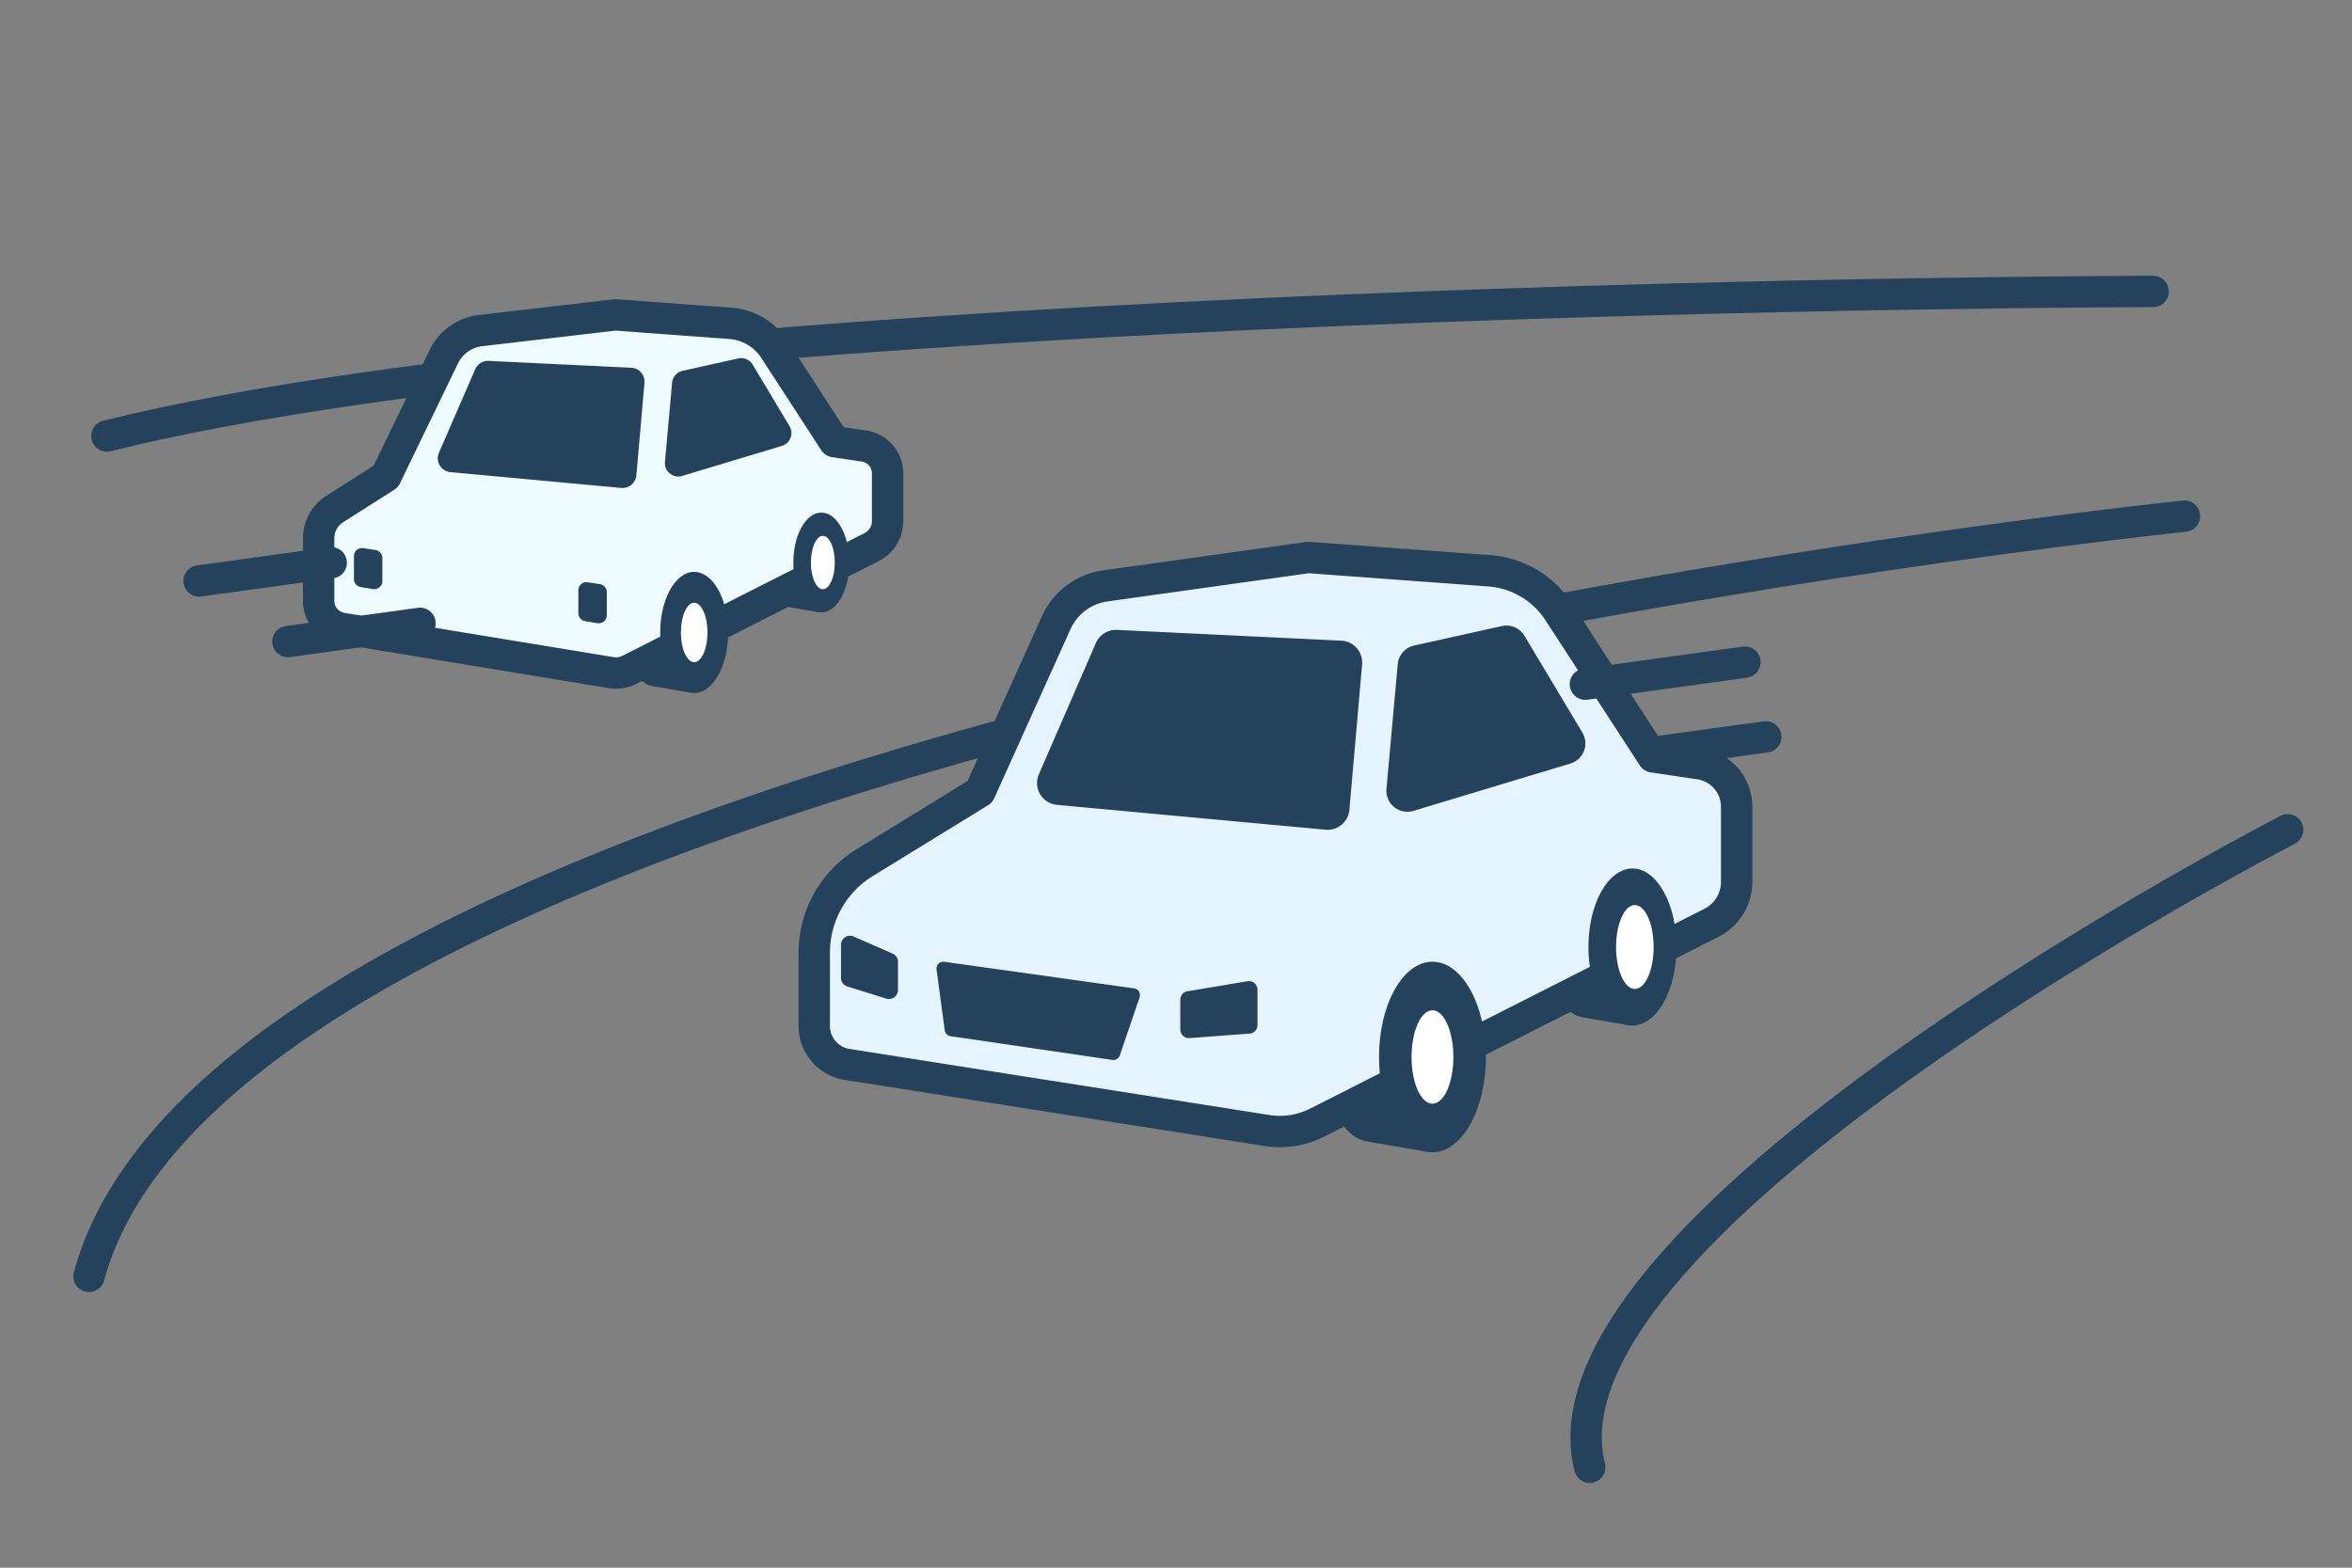
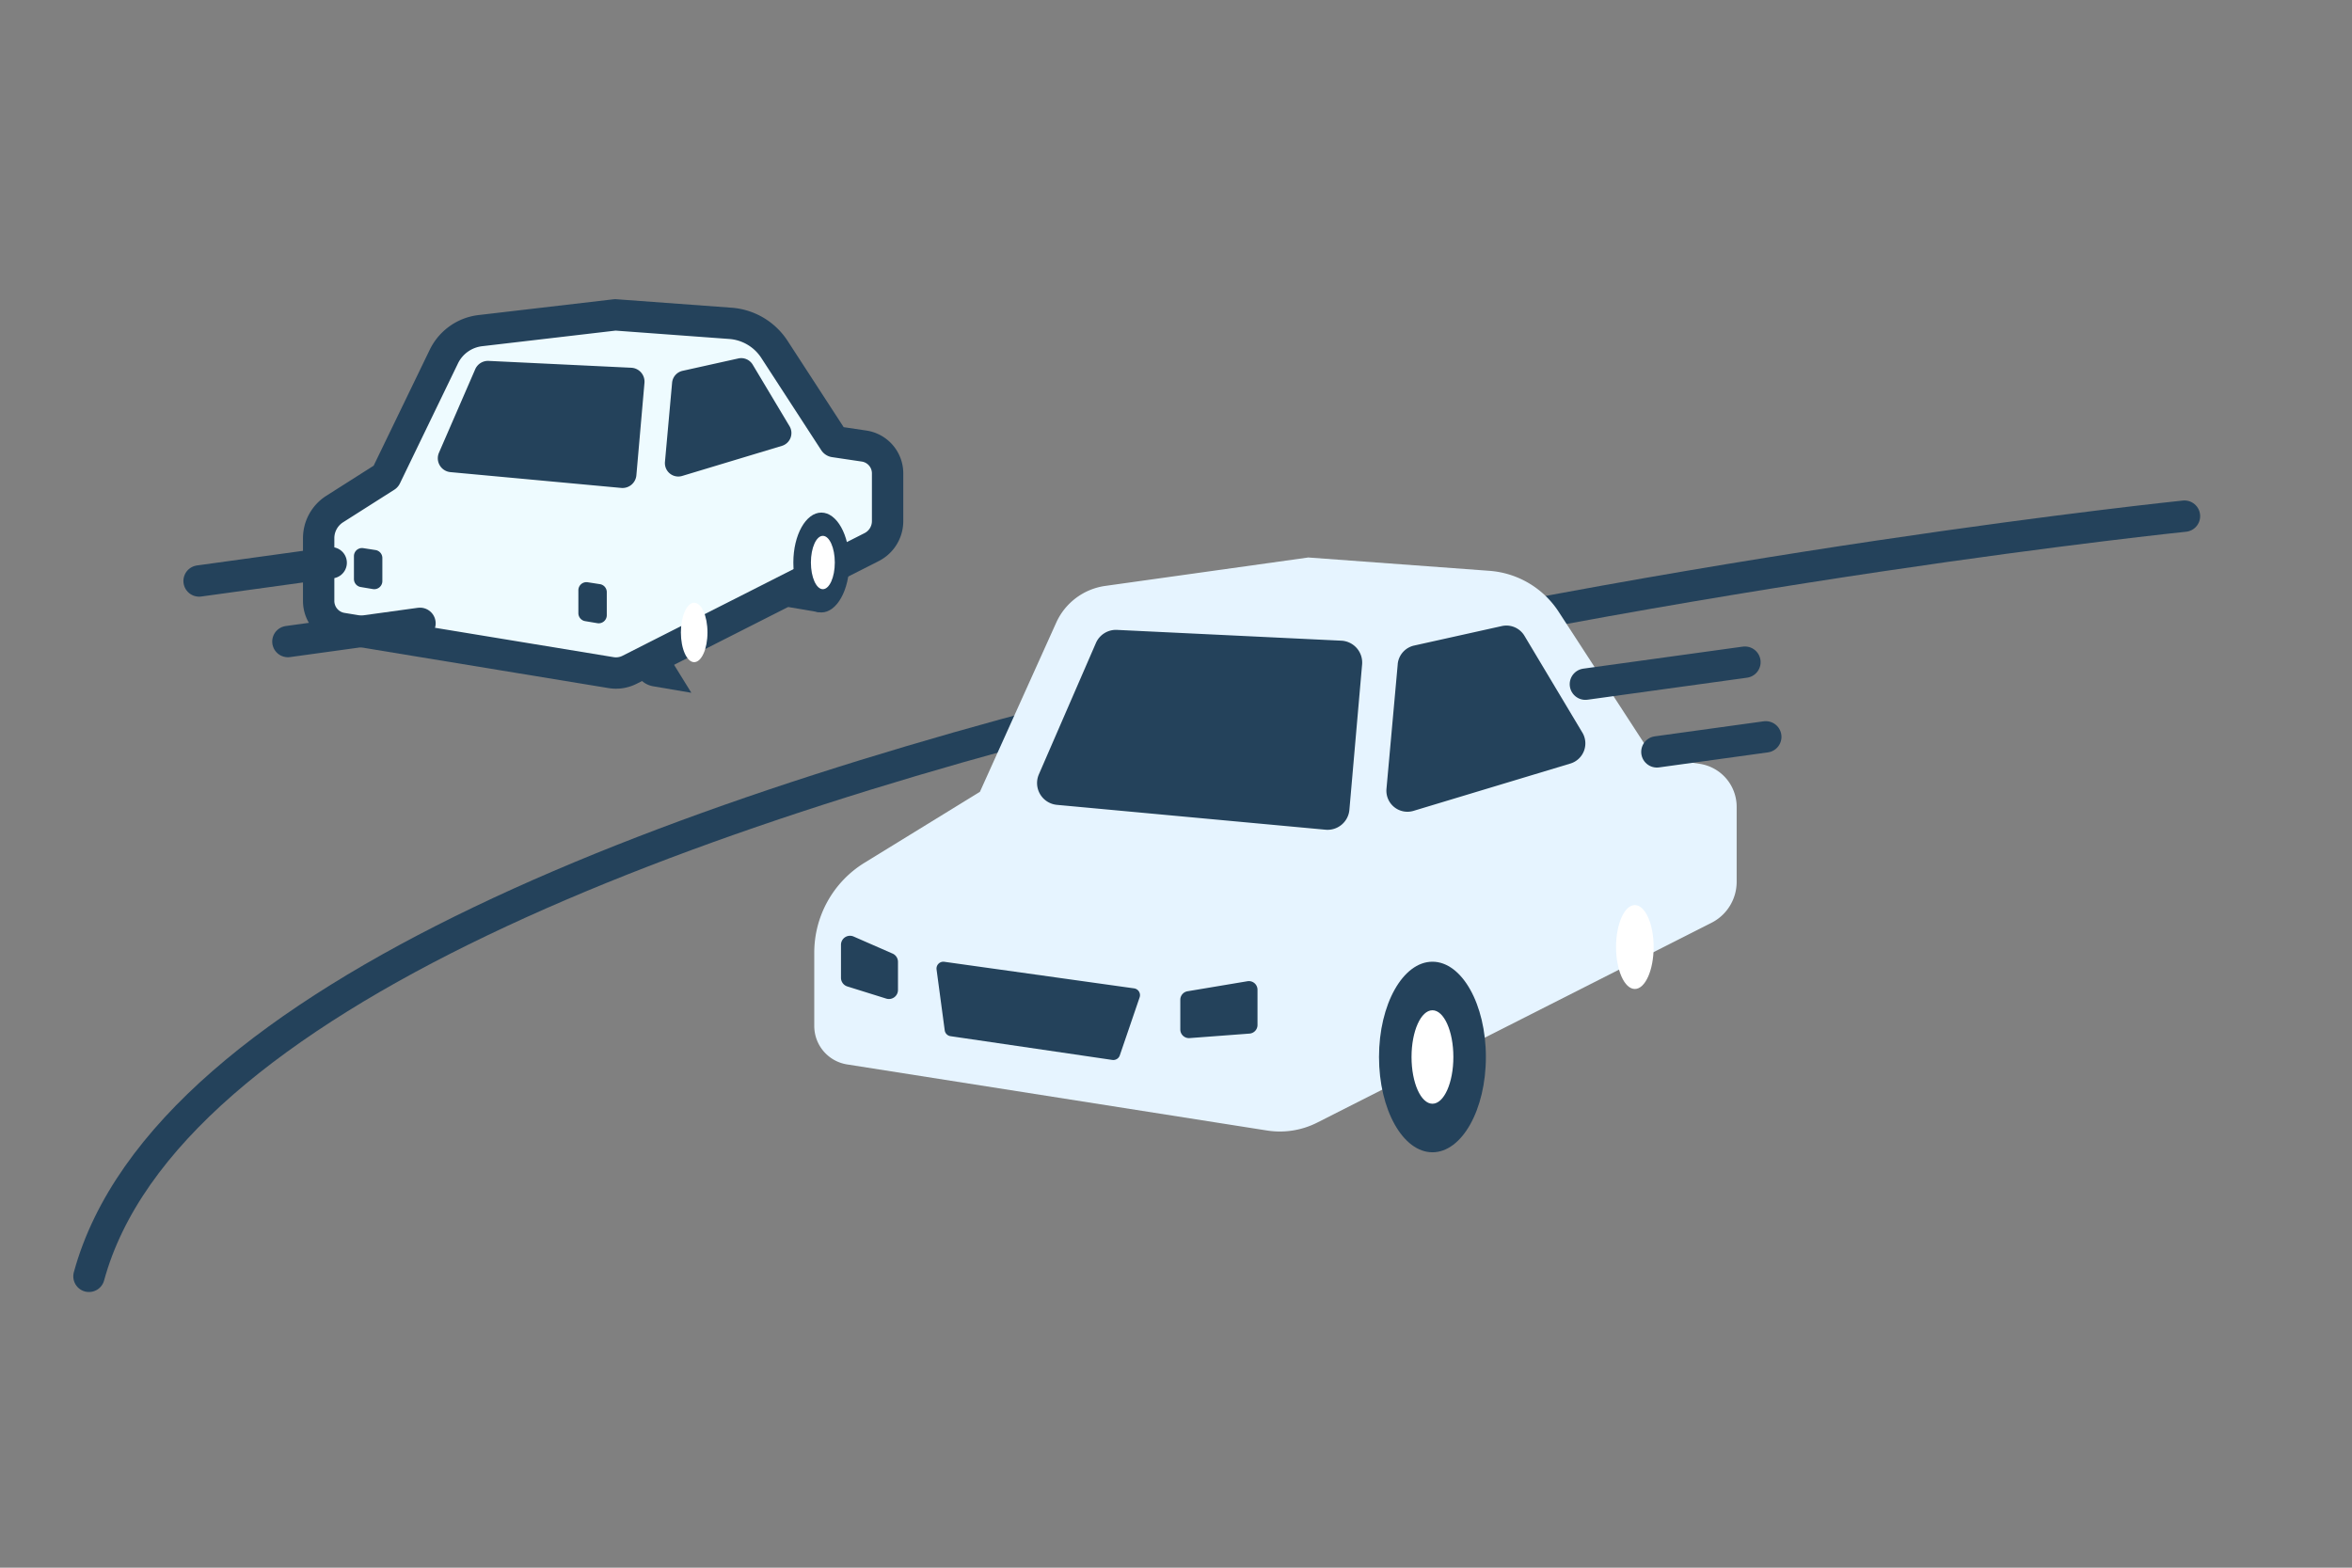
<svg xmlns="http://www.w3.org/2000/svg" id="a" width="150" height="100">
  <rect width="100%" height="100%" fill="#808080" stroke="none" />
  <defs>
    <style>.b{fill:#24425b}.c{fill:#fff}.d{stroke-linecap:round}.d,.e{fill:none;stroke:#24425b;stroke-linejoin:round;stroke-width:2px}</style>
  </defs>
  <path class="d" d="M5.674 81.415c9.75-35.75 133.642-48.491 133.642-48.491" />
  <path d="M51.93 65.446v-4.678a6.733 6.733 0 013.207-5.736l7.358-4.523L67.36 39.72a4.05 4.05 0 013.131-2.346l12.945-1.813 11.549.85a5.777 5.777 0 014.421 2.615l6.011 9.253 2.978.444a2.769 2.769 0 012.361 2.739v4.791c0 1.102-.62 2.111-1.603 2.609L84.007 71.608a5.267 5.267 0 01-3.201.505l-26.78-4.215a2.482 2.482 0 01-2.096-2.452z" fill="#e6f4ff" />
-   <path class="e" d="M51.93 65.446v-4.678a6.733 6.733 0 013.207-5.736l7.358-4.523L67.36 39.72a4.05 4.05 0 013.131-2.346l12.945-1.813 11.549.85a5.777 5.777 0 014.421 2.615l6.011 9.253 2.978.444a2.769 2.769 0 012.361 2.739v4.791c0 1.102-.62 2.111-1.603 2.609L84.007 71.608a5.267 5.267 0 01-3.201.505l-26.78-4.215a2.482 2.482 0 01-2.096-2.452z" />
  <path class="b" d="M53.634 60.269v2.104c0 .252.164.475.404.55l2.483.776a.576.576 0 00.748-.55v-1.794a.576.576 0 00-.345-.528l-2.483-1.087a.576.576 0 00-.807.528zM80.198 63.134v2.248a.55.55 0 01-.509.549l-3.823.287a.55.55 0 01-.591-.549v-1.895a.55.55 0 01.459-.543l3.823-.64a.55.55 0 01.641.543zM60.224 61.351l12.103 1.695a.437.437 0 01.353.574l-1.264 3.7a.437.437 0 01-.477.291L60.62 66.096a.437.437 0 01-.37-.374l-.52-3.88a.437.437 0 01.494-.491zM67.407 51.34l17.131 1.586a1.397 1.397 0 001.52-1.269l.811-9.272a1.397 1.397 0 00-1.324-1.517l-14.306-.688a1.396 1.396 0 00-1.348.839l-3.636 8.374a1.397 1.397 0 001.152 1.947zM89.141 42.369l-.718 7.948a1.342 1.342 0 001.725 1.406l10.004-3.018a1.342 1.342 0 00.764-1.975l-3.693-6.173a1.342 1.342 0 00-1.444-.621l-5.594 1.243c-.57.127-.993.608-1.046 1.19z" />
  <ellipse class="b" cx="91.355" cy="67.424" rx="3.408" ry="6.078" />
  <ellipse class="c" cx="91.355" cy="67.424" rx="1.334" ry="2.981" />
-   <ellipse class="b" cx="104.111" cy="60.409" rx="2.809" ry="5.009" />
  <ellipse class="c" cx="104.263" cy="60.409" rx="1.198" ry="2.676" />
-   <path class="b" d="M91.069 73.478l-3.826-.651a2.284 2.284 0 01-1.883-1.965l-.043-.336 3.067-1.392 2.684 4.343zM103.889 65.4l-2.936-.5a1.754 1.754 0 01-1.445-1.508l-.033-.258 2.354-1.068 2.06 3.333z" />
-   <path class="d" d="M145.899 52.932s-48.51 24.995-44.51 40.662M137.316 18.591s-94 .109-130.5 9.221" />
  <path d="M20.323 38.333v-4.001c0-.755.386-1.457 1.023-1.862l3.26-2.072 3.7-7.65a2.97 2.97 0 012.331-1.658l8.6-1.005 7.343.54a3.672 3.672 0 012.811 1.663l3.822 5.883 1.893.282a1.76 1.76 0 011.501 1.741v3.046a1.86 1.86 0 01-1.019 1.659l-15.439 7.826a1.911 1.911 0 01-1.173.181l-17.169-2.824a1.772 1.772 0 01-1.484-1.749z" fill="#eefbff" />
  <path class="e" d="M20.323 38.333v-4.001c0-.755.386-1.457 1.023-1.862l3.26-2.072 3.7-7.65a2.97 2.97 0 012.331-1.658l8.6-1.005 7.343.54a3.672 3.672 0 012.811 1.663l3.822 5.883 1.893.282a1.76 1.76 0 011.501 1.741v3.046a1.86 1.86 0 01-1.019 1.659l-15.439 7.826a1.911 1.911 0 01-1.173.181l-17.169-2.824a1.772 1.772 0 01-1.484-1.749z" />
  <path class="b" d="M28.728 30.116l10.891 1.008a.888.888 0 00.966-.807l.516-5.895a.887.887 0 00-.842-.964l-9.095-.437a.888.888 0 00-.857.533l-2.312 5.324a.888.888 0 00.733 1.238zM42.864 24.413l-.456 5.053a.854.854 0 001.097.894l6.361-1.919a.854.854 0 00.486-1.256l-2.348-3.925a.853.853 0 00-.918-.395l-3.557.79a.854.854 0 00-.665.757z" />
-   <ellipse class="b" cx="44.272" cy="40.343" rx="2.167" ry="3.864" />
  <ellipse class="c" cx="44.272" cy="40.343" rx=".848" ry="1.895" />
  <ellipse class="b" cx="52.382" cy="35.882" rx="1.786" ry="3.185" />
  <ellipse class="c" cx="52.478" cy="35.882" rx=".762" ry="1.701" />
  <path class="b" d="M44.09 44.191l-2.432-.414a1.451 1.451 0 01-1.197-1.249l-.027-.213 1.95-.885 1.707 2.761zM52.241 39.056l-1.867-.318a1.115 1.115 0 01-.919-.959l-.021-.164 1.497-.679 1.31 2.119zM22.573 35.475v1.461c0 .252.182.467.43.509l.78.131a.516.516 0 00.602-.509v-1.471a.516.516 0 00-.437-.51l-.78-.121a.515.515 0 00-.595.51zM36.886 37.651v1.461c0 .252.182.467.43.509l.78.131a.516.516 0 00.602-.509v-1.471a.516.516 0 00-.437-.51l-.78-.121a.515.515 0 00-.595.51z" />
  <path class="d" d="M101.109 43.643l10.175-1.405M12.697 37.06l8.425-1.163M18.361 40.924l8.424-1.163M105.669 47.961l6.945-.959" />
</svg>